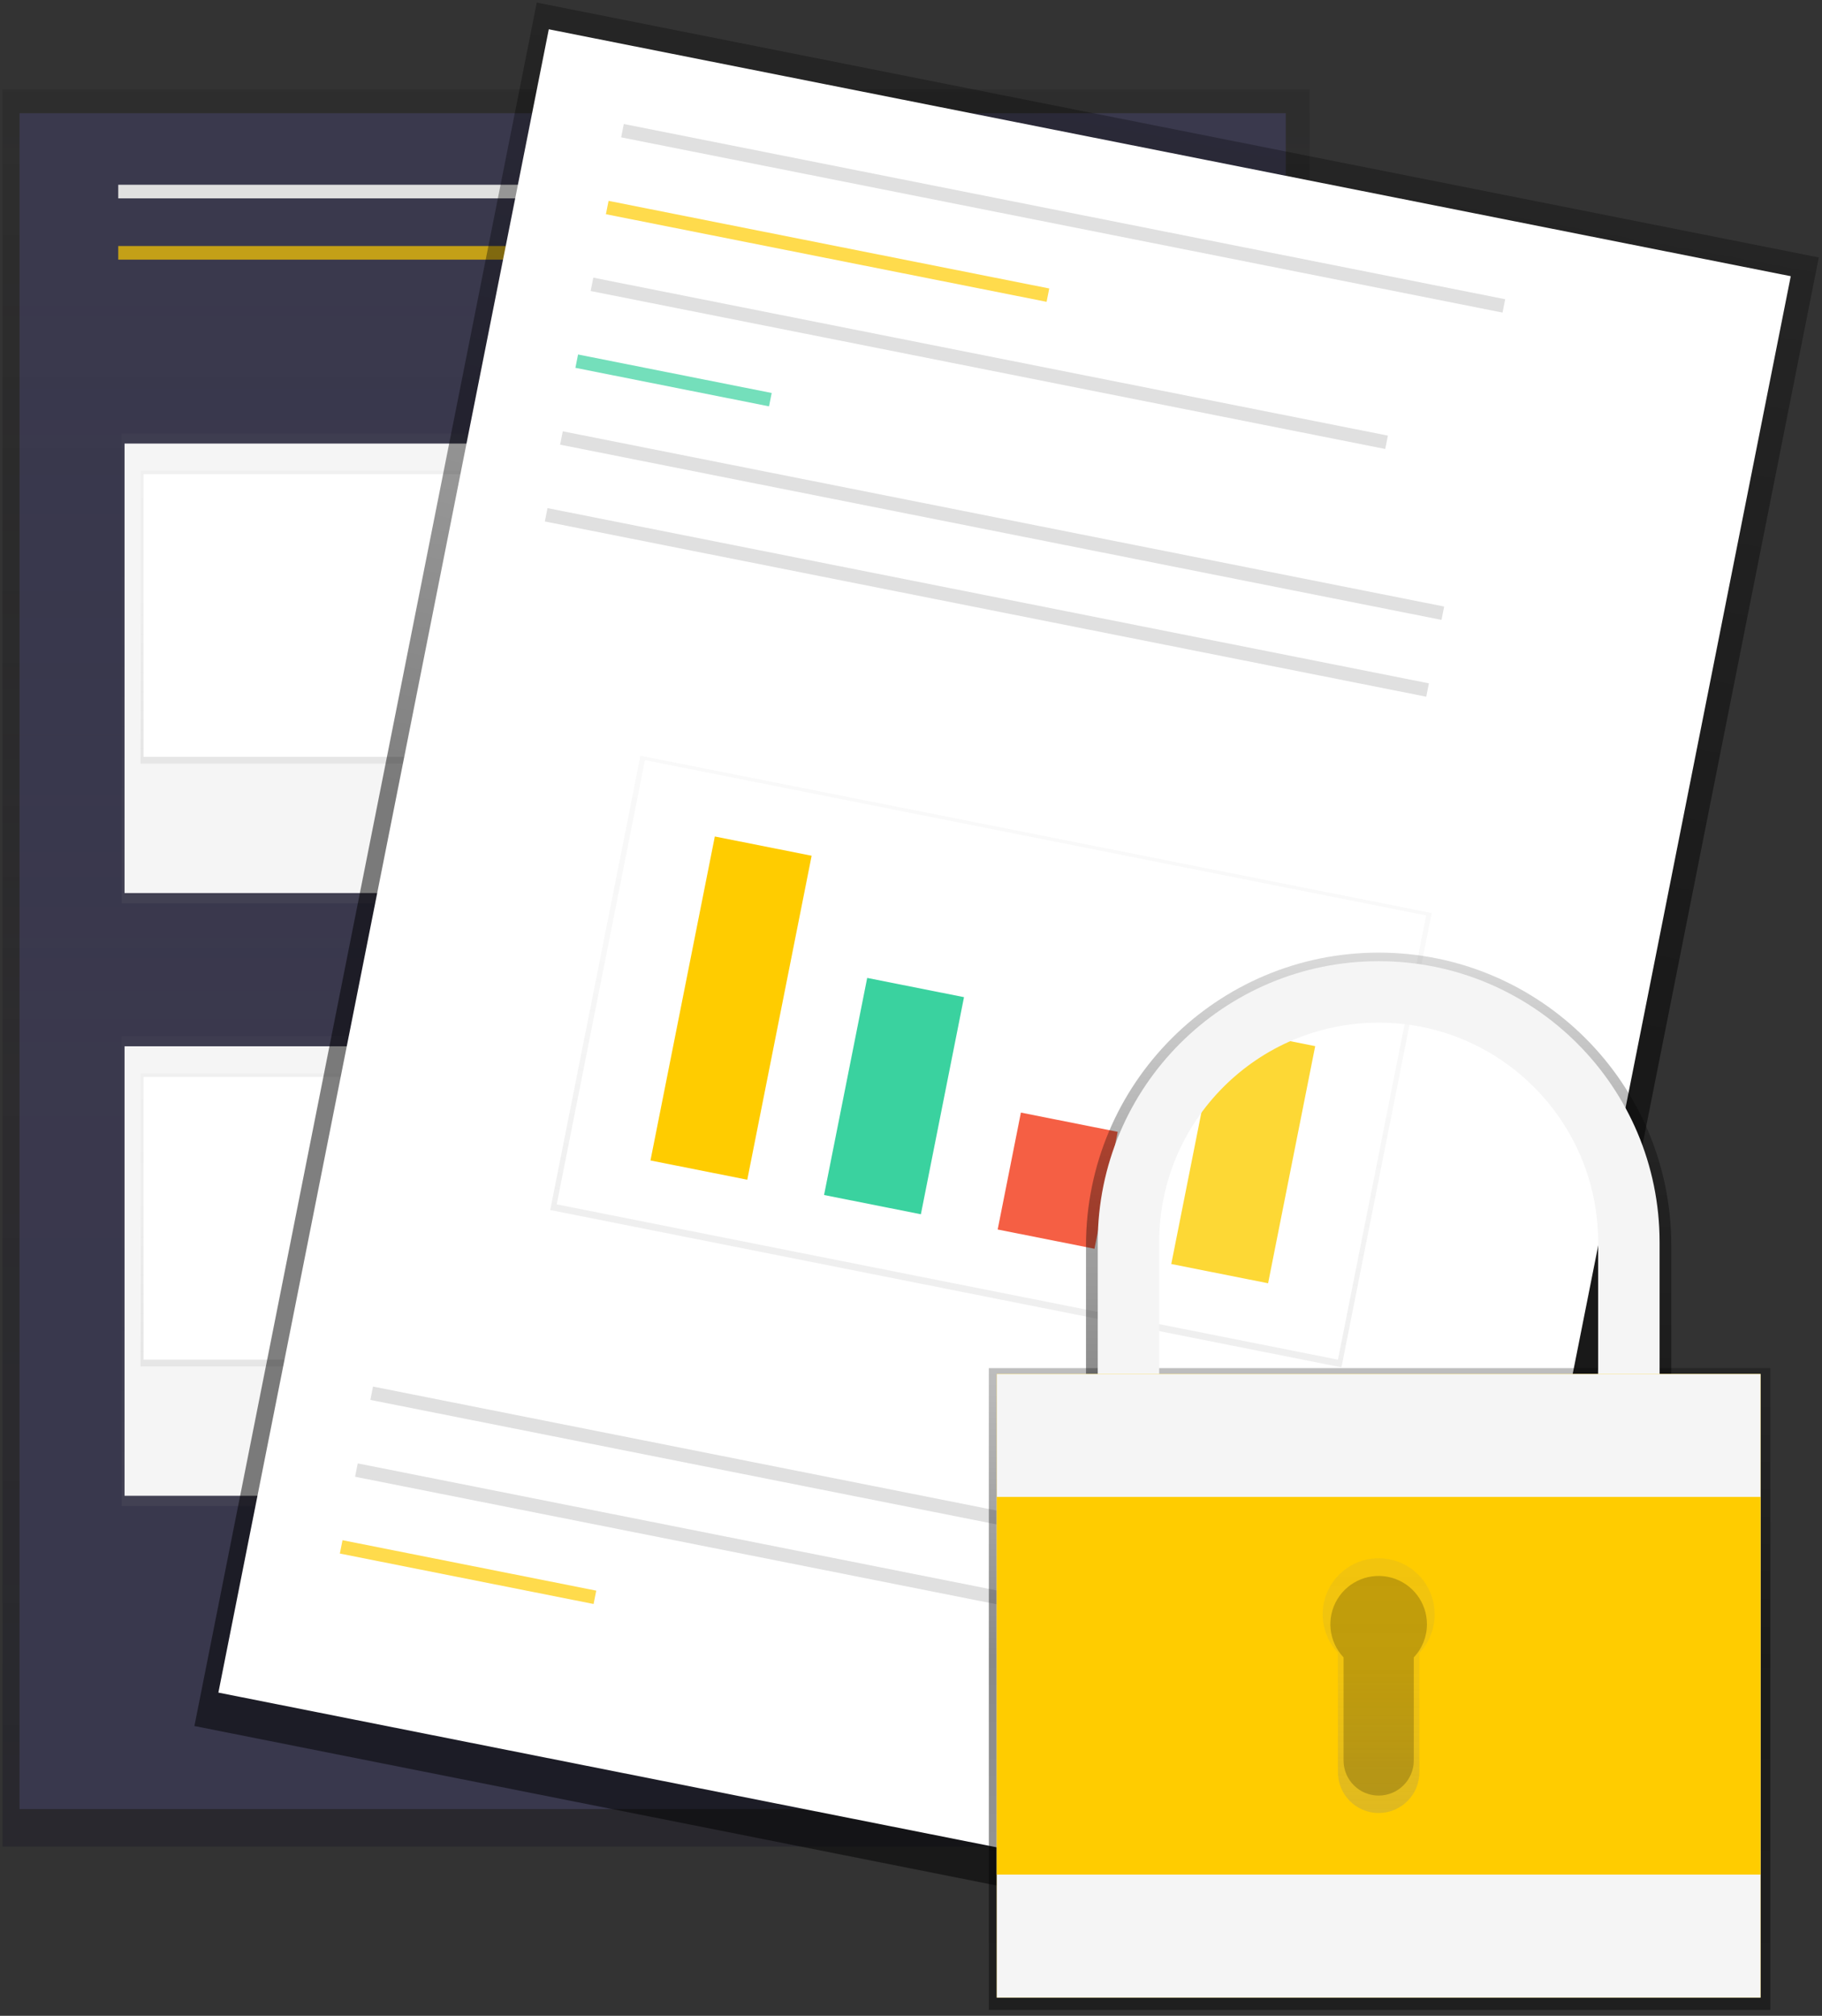
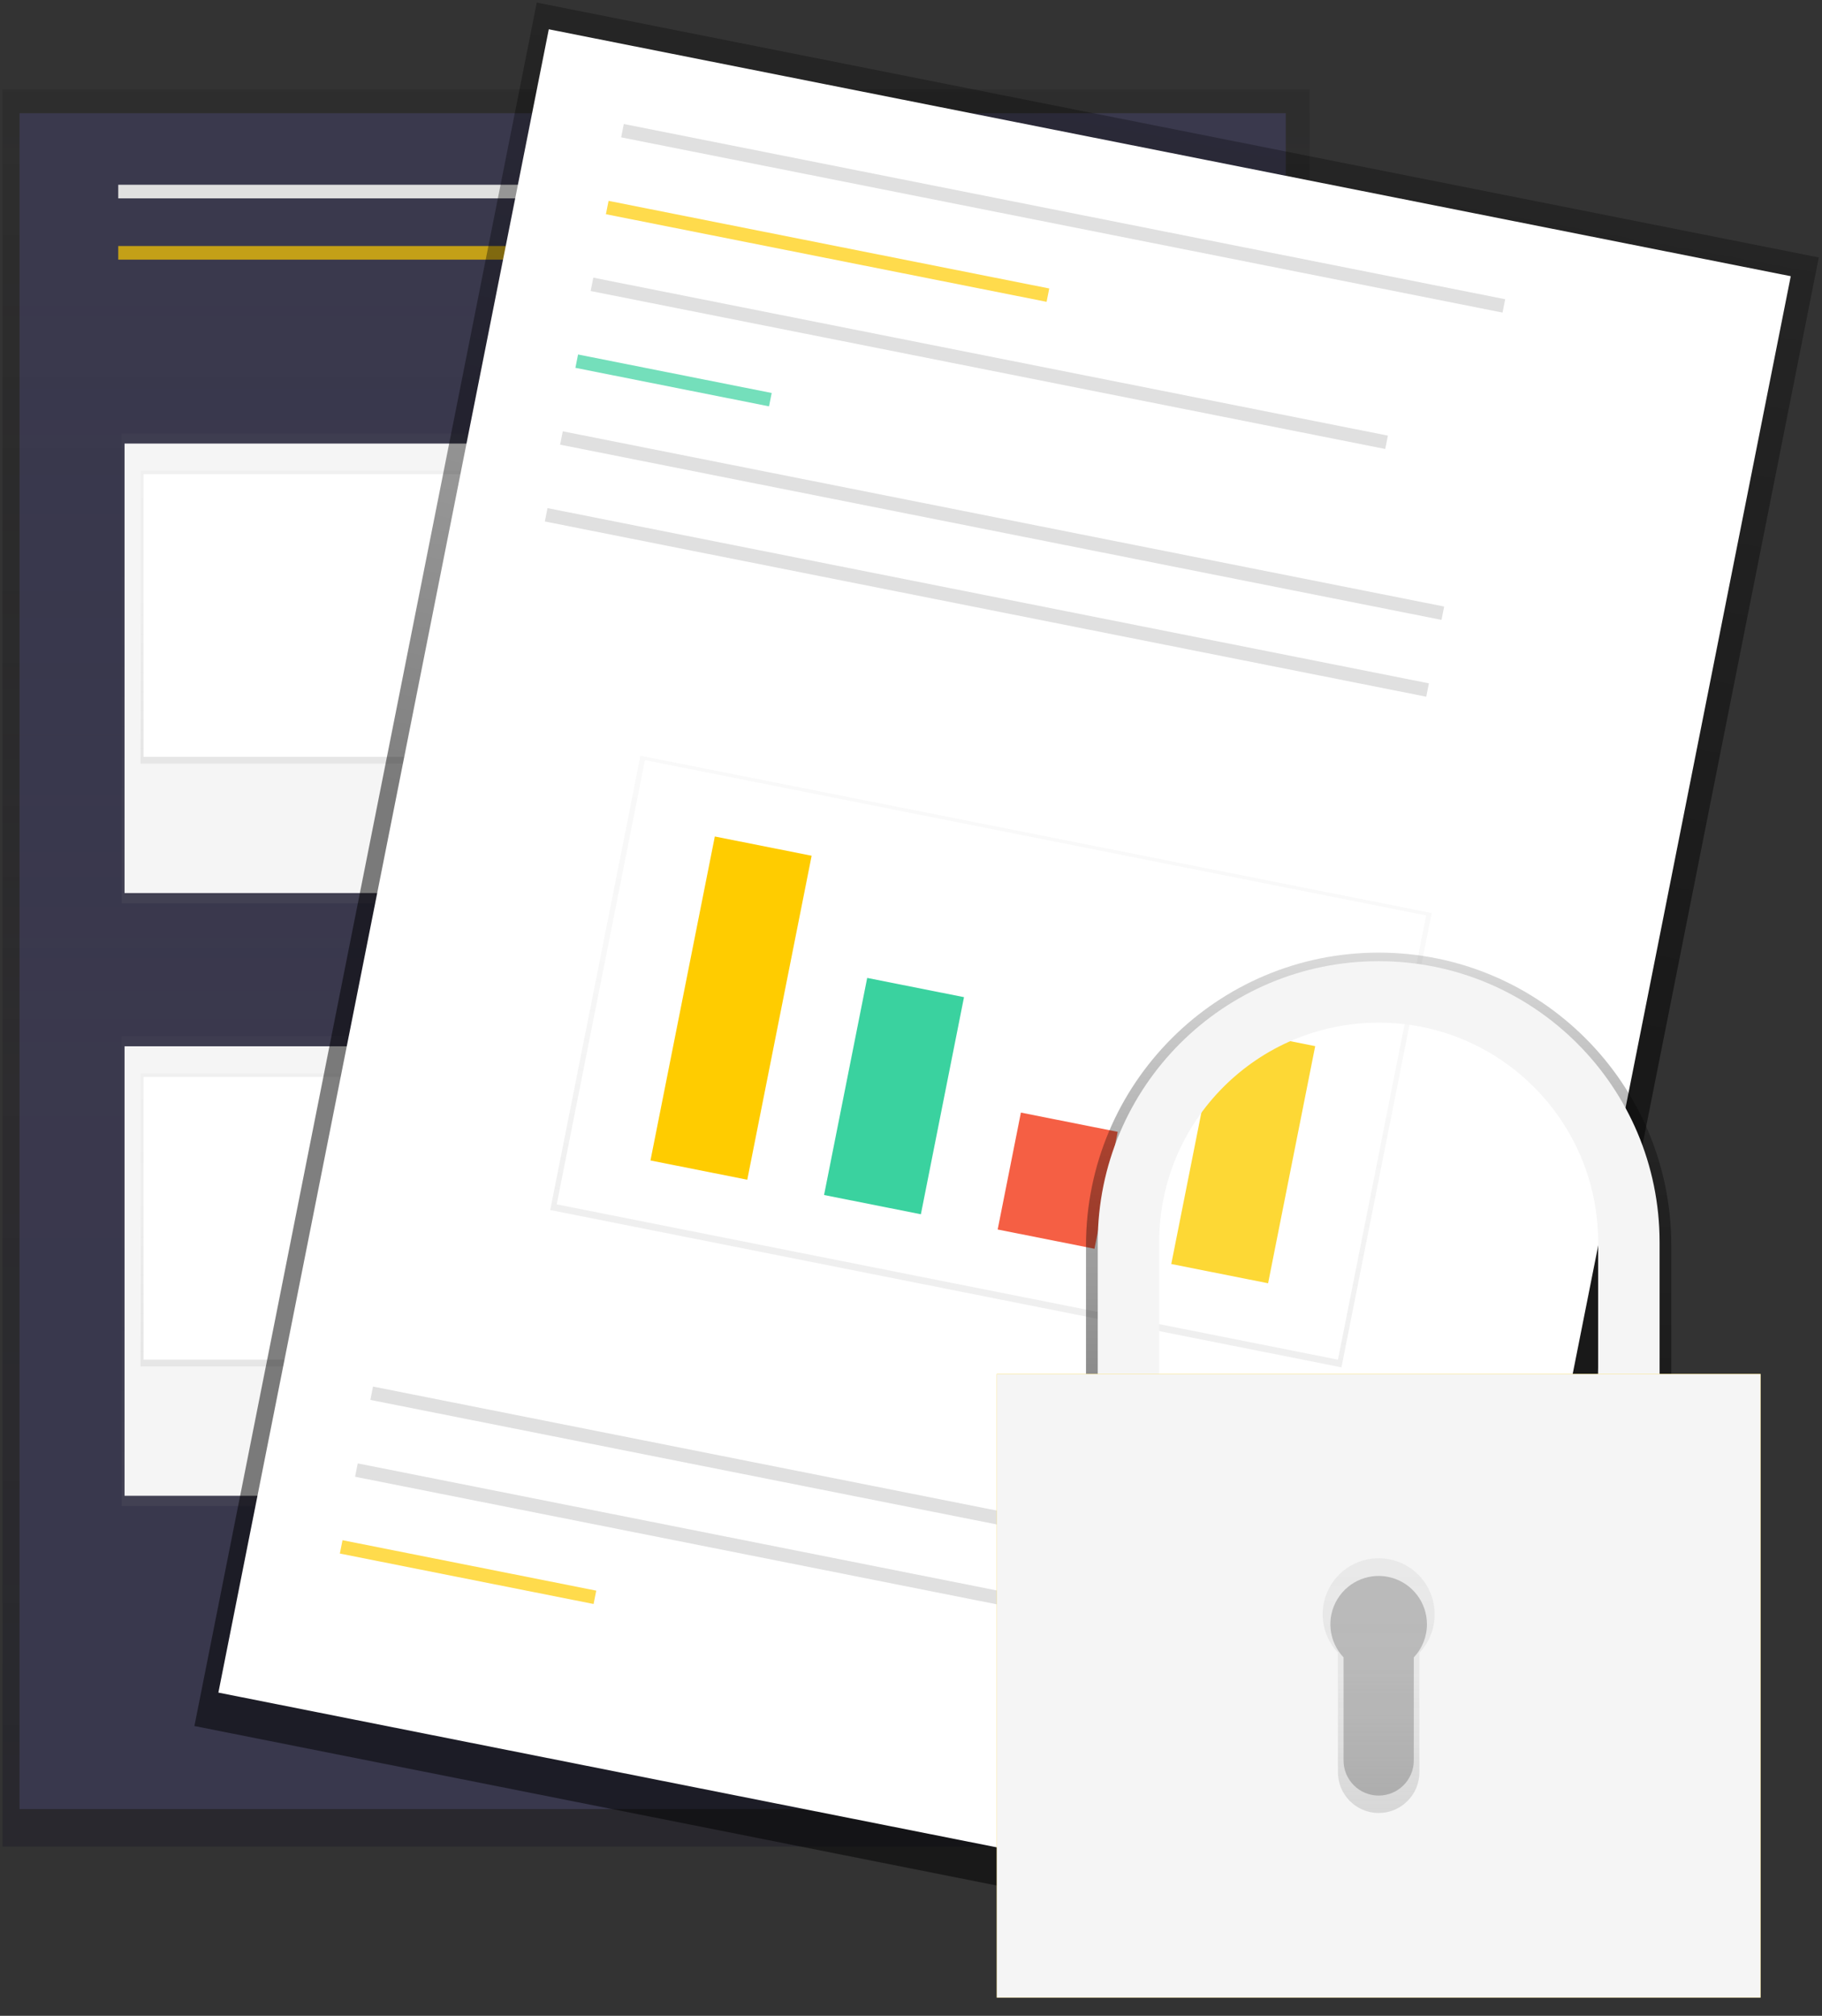
<svg xmlns="http://www.w3.org/2000/svg" xmlns:xlink="http://www.w3.org/1999/xlink" width="170px" height="188px" viewBox="0 0 170 188" version="1.1">
  <rect x="0" y="0" width="170" height="188" fill="#333333" stroke="none" />
  <title>Group 47</title>
  <desc>Created with Sketch.</desc>
  <defs>
    <linearGradient x1="49.999%" y1="100%" x2="49.999%" y2="0%" id="linearGradient-1">
      <stop stop-color="#1D1C28" offset="0%" />
      <stop stop-color="#211F26" stop-opacity="0.743" offset="45.078%" />
      <stop stop-color="#000000" stop-opacity="0.209" offset="100%" />
    </linearGradient>
    <linearGradient x1="49.997%" y1="100%" x2="49.997%" y2="0%" id="linearGradient-2">
      <stop stop-color="#808080" stop-opacity="0.25" offset="0%" />
      <stop stop-color="#808080" stop-opacity="0.12" offset="54%" />
      <stop stop-color="#808080" stop-opacity="0.1" offset="100%" />
    </linearGradient>
    <linearGradient x1="50%" y1="100%" x2="50%" y2="0%" id="linearGradient-3">
      <stop stop-color="#808080" stop-opacity="0.25" offset="0%" />
      <stop stop-color="#808080" stop-opacity="0.12" offset="54%" />
      <stop stop-color="#808080" stop-opacity="0.1" offset="100%" />
    </linearGradient>
    <rect id="path-4" x="0.132" y="0.143" width="39.104" height="26.36" />
    <linearGradient x1="49.997%" y1="100.006%" x2="49.997%" y2="0%" id="linearGradient-6">
      <stop stop-color="#808080" stop-opacity="0.25" offset="0%" />
      <stop stop-color="#808080" stop-opacity="0.12" offset="54%" />
      <stop stop-color="#808080" stop-opacity="0.1" offset="100%" />
    </linearGradient>
    <rect id="path-7" x="0.132" y="0.013" width="39.104" height="26.36" />
    <linearGradient x1="9.00646748e-15%" y1="49.999%" x2="100%" y2="49.999%" id="linearGradient-9">
      <stop stop-color="#000000" offset="0.668%" />
      <stop stop-color="#000000" offset="54.645%" />
      <stop stop-color="#000000" stop-opacity="0.558" offset="100%" />
    </linearGradient>
    <linearGradient x1="0.006%" y1="50.003%" x2="100.006%" y2="50.003%" id="linearGradient-10">
      <stop stop-color="#808080" stop-opacity="0.25" offset="0%" />
      <stop stop-color="#808080" stop-opacity="0.12" offset="54%" />
      <stop stop-color="#808080" stop-opacity="0.1" offset="100%" />
    </linearGradient>
    <linearGradient x1="50%" y1="100%" x2="50%" y2="0%" id="linearGradient-11">
      <stop stop-color="#000000" stop-opacity="0.387" offset="0%" />
      <stop stop-color="#000000" stop-opacity="0.463" offset="54.97%" />
      <stop stop-color="#000000" stop-opacity="0.255" offset="100%" />
    </linearGradient>
    <linearGradient x1="50.004%" y1="99.422%" x2="50.004%" y2="-0.043%" id="linearGradient-12">
      <stop stop-color="#000000" stop-opacity="0.46" offset="0%" />
      <stop stop-color="#000000" stop-opacity="0.314" offset="55.632%" />
      <stop stop-color="#000000" stop-opacity="0.145" offset="100%" />
    </linearGradient>
    <linearGradient x1="50%" y1="100.049%" x2="50%" y2="0.061%" id="linearGradient-13">
      <stop stop-color="#808080" stop-opacity="0.25" offset="0%" />
      <stop stop-color="#808080" stop-opacity="0.12" offset="54%" />
      <stop stop-color="#808080" stop-opacity="0.1" offset="100%" />
    </linearGradient>
  </defs>
  <g id="Page-1" stroke="none" stroke-width="1" fill="none" fill-rule="evenodd">
    <g id="Desktop-HD-Copy-27" transform="translate(-960, -4524)">
      <g id="Group-37" transform="translate(0, 4434)">
        <g id="Group-54" transform="translate(310, 90)">
          <g id="Group-50">
            <g id="Group-47" transform="translate(650, 0)">
              <g id="Group" opacity="0.5" transform="translate(0, 8.309)" fill="url(#linearGradient-1)" fill-rule="nonzero">
                <rect id="Rectangle" x="0.234" y="0.029" width="121.958" height="163.879" />
              </g>
              <rect id="Rectangle" fill="#3F3D58" fill-rule="nonzero" opacity="0.737" x="1.823" y="10.56" width="118.146" height="158.161" />
              <rect id="Rectangle" fill="#E0E0E0" fill-rule="nonzero" x="11.033" y="17.231" width="40.652" height="1.27" />
              <rect id="Rectangle" fill="#FFCC00" fill-rule="nonzero" opacity="0.7" x="11.033" y="22.946" width="40.652" height="1.27" />
              <rect id="Rectangle" fill="#E0E0E0" fill-rule="nonzero" x="57.719" y="17.231" width="40.652" height="1.27" />
              <rect id="Rectangle" fill="#E0E0E0" fill-rule="nonzero" x="64.07" y="53.437" width="40.652" height="1.27" />
              <rect id="Rectangle" fill="#E0E0E0" fill-rule="nonzero" x="65.023" y="56.929" width="40.652" height="1.27" />
              <rect id="Rectangle" fill="#E0E0E0" fill-rule="nonzero" x="66.929" y="60.422" width="40.652" height="1.27" />
              <rect id="Rectangle" fill="#E0E0E0" fill-rule="nonzero" x="64.07" y="109.65" width="40.652" height="1.27" />
              <rect id="Rectangle" fill="#E0E0E0" fill-rule="nonzero" x="65.023" y="113.145" width="40.652" height="1.27" />
              <rect id="Rectangle" fill="#E0E0E0" fill-rule="nonzero" x="66.929" y="116.637" width="40.652" height="1.27" />
              <g id="Group" opacity="0.5" transform="translate(11.165, 40.247)" fill="url(#linearGradient-2)" fill-rule="nonzero">
                <rect id="Rectangle" x="0.184" y="0.169" width="43.194" height="43.827" />
              </g>
              <rect id="Rectangle" fill="#F5F5F5" fill-rule="nonzero" x="11.622" y="41.368" width="42.511" height="41.921" />
              <g id="Group" opacity="0.5" transform="translate(12.983, 43.882)" fill="url(#linearGradient-3)" fill-rule="nonzero">
                <rect id="Rectangle" x="0.138" y="0.026" width="39.649" height="27.313" />
              </g>
              <rect id="689f37f3-cc41-448d-b172-63ec123bc985" fill="#FFFFFF" fill-rule="nonzero" x="13.393" y="44.225" width="39.104" height="26.36" />
              <g id="Clipped" transform="translate(49.854, 61.538)">
                <mask id="mask-5" fill="white">
                  <use xlink:href="#path-4" />
                </mask>
                <g id="8cc91f6d-19b0-43cc-9c18-2faa83ac34ba" />
                <g id="Group" mask="url(#mask-5)" fill="#FFCC00" fill-rule="nonzero" opacity="0.4">
                  <g transform="translate(-41.285, -16.618)">
                    <polygon id="Path" points="1.511 24.714 11.357 9.467 15.486 16.138 24.376 6.928 32 16.138 38.67 2.482 55.821 29.795 0.241 27.89" />
                    <circle id="Oval" cx="9.132" cy="3.116" r="2.859" />
                  </g>
                </g>
              </g>
              <g id="Group" opacity="0.5" transform="translate(11.165, 96.592)" fill="url(#linearGradient-6)" fill-rule="nonzero">
                <rect id="Rectangle" x="0.184" y="0.036" width="43.194" height="43.827" />
              </g>
              <rect id="Rectangle" fill="#F5F5F5" fill-rule="nonzero" x="11.622" y="97.581" width="42.511" height="41.921" />
              <g id="Group" opacity="0.5" transform="translate(12.983, 99.967)" fill="url(#linearGradient-3)" fill-rule="nonzero">
                <rect id="Rectangle" x="0.138" y="0.156" width="39.649" height="27.313" />
              </g>
              <rect id="b429ac3a-f8a8-4171-bcce-5b6c002c0714" fill="#FFFFFF" fill-rule="nonzero" x="13.393" y="100.44" width="39.104" height="26.36" />
              <g id="Clipped" transform="translate(49.854, 117.884)">
                <mask id="mask-8" fill="white">
                  <use xlink:href="#path-7" />
                </mask>
                <g id="5b44e697-61fe-43bd-9a58-5f3e41301748" />
                <g id="Group" mask="url(#mask-8)" fill="#BDBDBD" fill-rule="nonzero" opacity="0.4">
                  <g transform="translate(-41.285, -16.618)">
-                     <polygon id="Path" points="1.511 24.582 11.357 9.337 15.486 16.008 24.376 6.798 32 16.008 38.67 2.35 55.821 29.663 0.241 27.757" />
                    <circle id="Oval" cx="9.132" cy="2.986" r="2.859" />
                  </g>
                </g>
              </g>
              <g id="Group" opacity="0.5" transform="translate(17.916, 0)" fill="url(#linearGradient-9)" fill-rule="nonzero">
                <rect id="Rectangle" transform="translate(76.004, 92.494) rotate(-78.76) translate(-76.004, -92.494) " x="-5.935" y="31.515" width="163.879" height="121.958" />
              </g>
              <rect id="Rectangle" fill="#FFFFFF" fill-rule="nonzero" transform="translate(93.73, 91.809) rotate(-78.76) translate(-93.73, -91.809) " x="14.65" y="32.736" width="158.161" height="118.146" />
              <rect id="Rectangle" fill="#E0E0E0" fill-rule="nonzero" transform="translate(99.198, 20.359) rotate(11.24) translate(-99.198, -20.359) " x="57.276" y="19.724" width="83.845" height="1.27" />
              <rect id="Rectangle" fill="#E0E0E0" fill-rule="nonzero" transform="translate(75.797, 138.11) rotate(11.24) translate(-75.797, -138.11) " x="33.875" y="137.475" width="83.845" height="1.27" />
              <rect id="Rectangle" fill="#E0E0E0" fill-rule="nonzero" transform="translate(65.029, 143.418) rotate(11.24) translate(-65.029, -143.418) " x="32.634" y="142.784" width="64.789" height="1.27" />
              <rect id="Rectangle" fill="#FFCC00" fill-rule="nonzero" opacity="0.7" transform="translate(43.671, 146.62) rotate(11.24) translate(-43.671, -146.62) " x="31.602" y="145.985" width="24.138" height="1.27" />
              <rect id="Rectangle" fill="#FFCC00" fill-rule="nonzero" opacity="0.7" transform="translate(77.216, 23.441) rotate(11.24) translate(-77.216, -23.441) " x="56.256" y="22.806" width="41.921" height="1.27" />
              <rect id="Rectangle" fill="#E0E0E0" fill-rule="nonzero" transform="translate(92.304, 33.885) rotate(11.24) translate(-92.304, -33.885) " x="54.509" y="33.25" width="75.588" height="1.27" />
              <rect id="Rectangle" fill="#3AD29F" fill-rule="nonzero" opacity="0.7" transform="translate(62.845, 35.479) rotate(11.24) translate(-62.845, -35.479) " x="53.635" y="34.844" width="18.42" height="1.27" />
              <rect id="Rectangle" fill="#E0E0E0" fill-rule="nonzero" transform="translate(93.503, 49.018) rotate(11.24) translate(-93.503, -49.018) " x="51.581" y="48.384" width="83.845" height="1.27" />
              <g id="Group" opacity="0.5" transform="translate(51.152, 70.367)" fill="url(#linearGradient-10)" fill-rule="nonzero">
                <rect id="Rectangle" transform="translate(41.309, 28.638) rotate(-78.76) translate(-41.309, -28.638) " x="19.712" y="-8.997" width="43.194" height="75.269" />
              </g>
              <rect id="Rectangle" fill="#FFFFFF" fill-rule="nonzero" transform="translate(92.507, 98.85) rotate(11.24) translate(-92.507, -98.85) " x="55.347" y="77.73" width="74.319" height="42.241" />
              <rect id="Rectangle" fill="#E0E0E0" fill-rule="nonzero" transform="translate(92.08, 56.183) rotate(11.24) translate(-92.08, -56.183) " x="50.157" y="55.548" width="83.845" height="1.27" />
              <rect id="Rectangle" fill="#FFCC00" fill-rule="nonzero" transform="translate(68.21, 94.02) rotate(11.24) translate(-68.21, -94.02) " x="63.605" y="78.617" width="9.21" height="30.806" />
              <rect id="Rectangle" fill="#3AD29F" fill-rule="nonzero" transform="translate(83.417, 102.225) rotate(11.24) translate(-83.417, -102.225) " x="78.812" y="91.904" width="9.21" height="20.643" />
              <rect id="Rectangle" fill="#F55F44" fill-rule="nonzero" transform="translate(98.687, 110.114) rotate(11.24) translate(-98.687, -110.114) " x="94.082" y="104.556" width="9.21" height="11.116" />
              <rect id="Rectangle" fill="#FDD835" fill-rule="nonzero" transform="translate(115.999, 107.728) rotate(11.24) translate(-115.999, -107.728) " x="111.394" y="96.453" width="9.21" height="22.548" />
              <g id="Group-48" transform="translate(92.261, 88.844)" fill-rule="nonzero">
-                 <rect id="Rectangle" fill="url(#linearGradient-11)" x="-7.81597009e-14" y="38.753" width="72.92" height="59.855" />
                <path d="M15.043,27.304 C15.043,15.523 24.593,5.973 36.374,5.973 C48.154,5.973 57.705,15.523 57.705,27.304 L57.705,40.955 L63.676,40.955 L63.676,27.304 C63.676,12.224 51.451,1.10134124e-13 36.372,1.10134124e-13 C21.292,1.10134124e-13 9.068,12.224 9.068,27.304 L9.068,40.955 L15.039,40.955 L15.043,27.304 Z" id="Path" fill="url(#linearGradient-12)" />
                <path d="M15.895,27.011 C15.895,15.701 25.064,6.532 36.374,6.532 C47.684,6.532 56.852,15.701 56.852,27.011 L56.852,40.118 L62.585,40.118 L62.585,27.011 C62.585,12.535 50.85,0.8 36.374,0.8 C21.898,0.8 10.163,12.535 10.163,27.011 L10.163,40.118 L15.895,40.118 L15.895,27.011 Z" id="Path" fill="#F5F5F5" />
                <rect id="Rectangle" fill="#FFCC00" x="0.743" y="39.301" width="71.262" height="58.158" />
                <rect id="Rectangle" fill="#F5F5F5" x="0.743" y="39.301" width="71.262" height="58.158" />
-                 <rect id="Rectangle" fill="#FFCC00" x="0.743" y="50.766" width="71.262" height="35.22" />
                <path d="M41.598,61.715 C41.601,59.368 40.039,57.308 37.779,56.677 C35.519,56.046 33.116,56.998 31.903,59.007 C30.689,61.015 30.963,63.586 32.573,65.293 L32.573,76.441 C32.573,78.54 34.275,80.242 36.374,80.242 C38.473,80.242 40.175,78.54 40.175,76.441 L40.175,65.304 C41.092,64.335 41.602,63.049 41.598,61.715 L41.598,61.715 Z" id="Path" fill="url(#linearGradient-13)" />
                <path d="M40.878,62.645 C40.881,60.622 39.534,58.845 37.586,58.301 C35.637,57.757 33.564,58.578 32.518,60.31 C31.472,62.042 31.709,64.259 33.097,65.731 L33.097,75.342 C33.097,77.152 34.564,78.619 36.374,78.619 C38.184,78.619 39.651,77.152 39.651,75.342 L39.651,65.731 C40.44,64.897 40.879,63.793 40.878,62.645 L40.878,62.645 Z" id="Path" fill="#000000" opacity="0.2" />
              </g>
            </g>
          </g>
        </g>
      </g>
    </g>
  </g>
</svg>